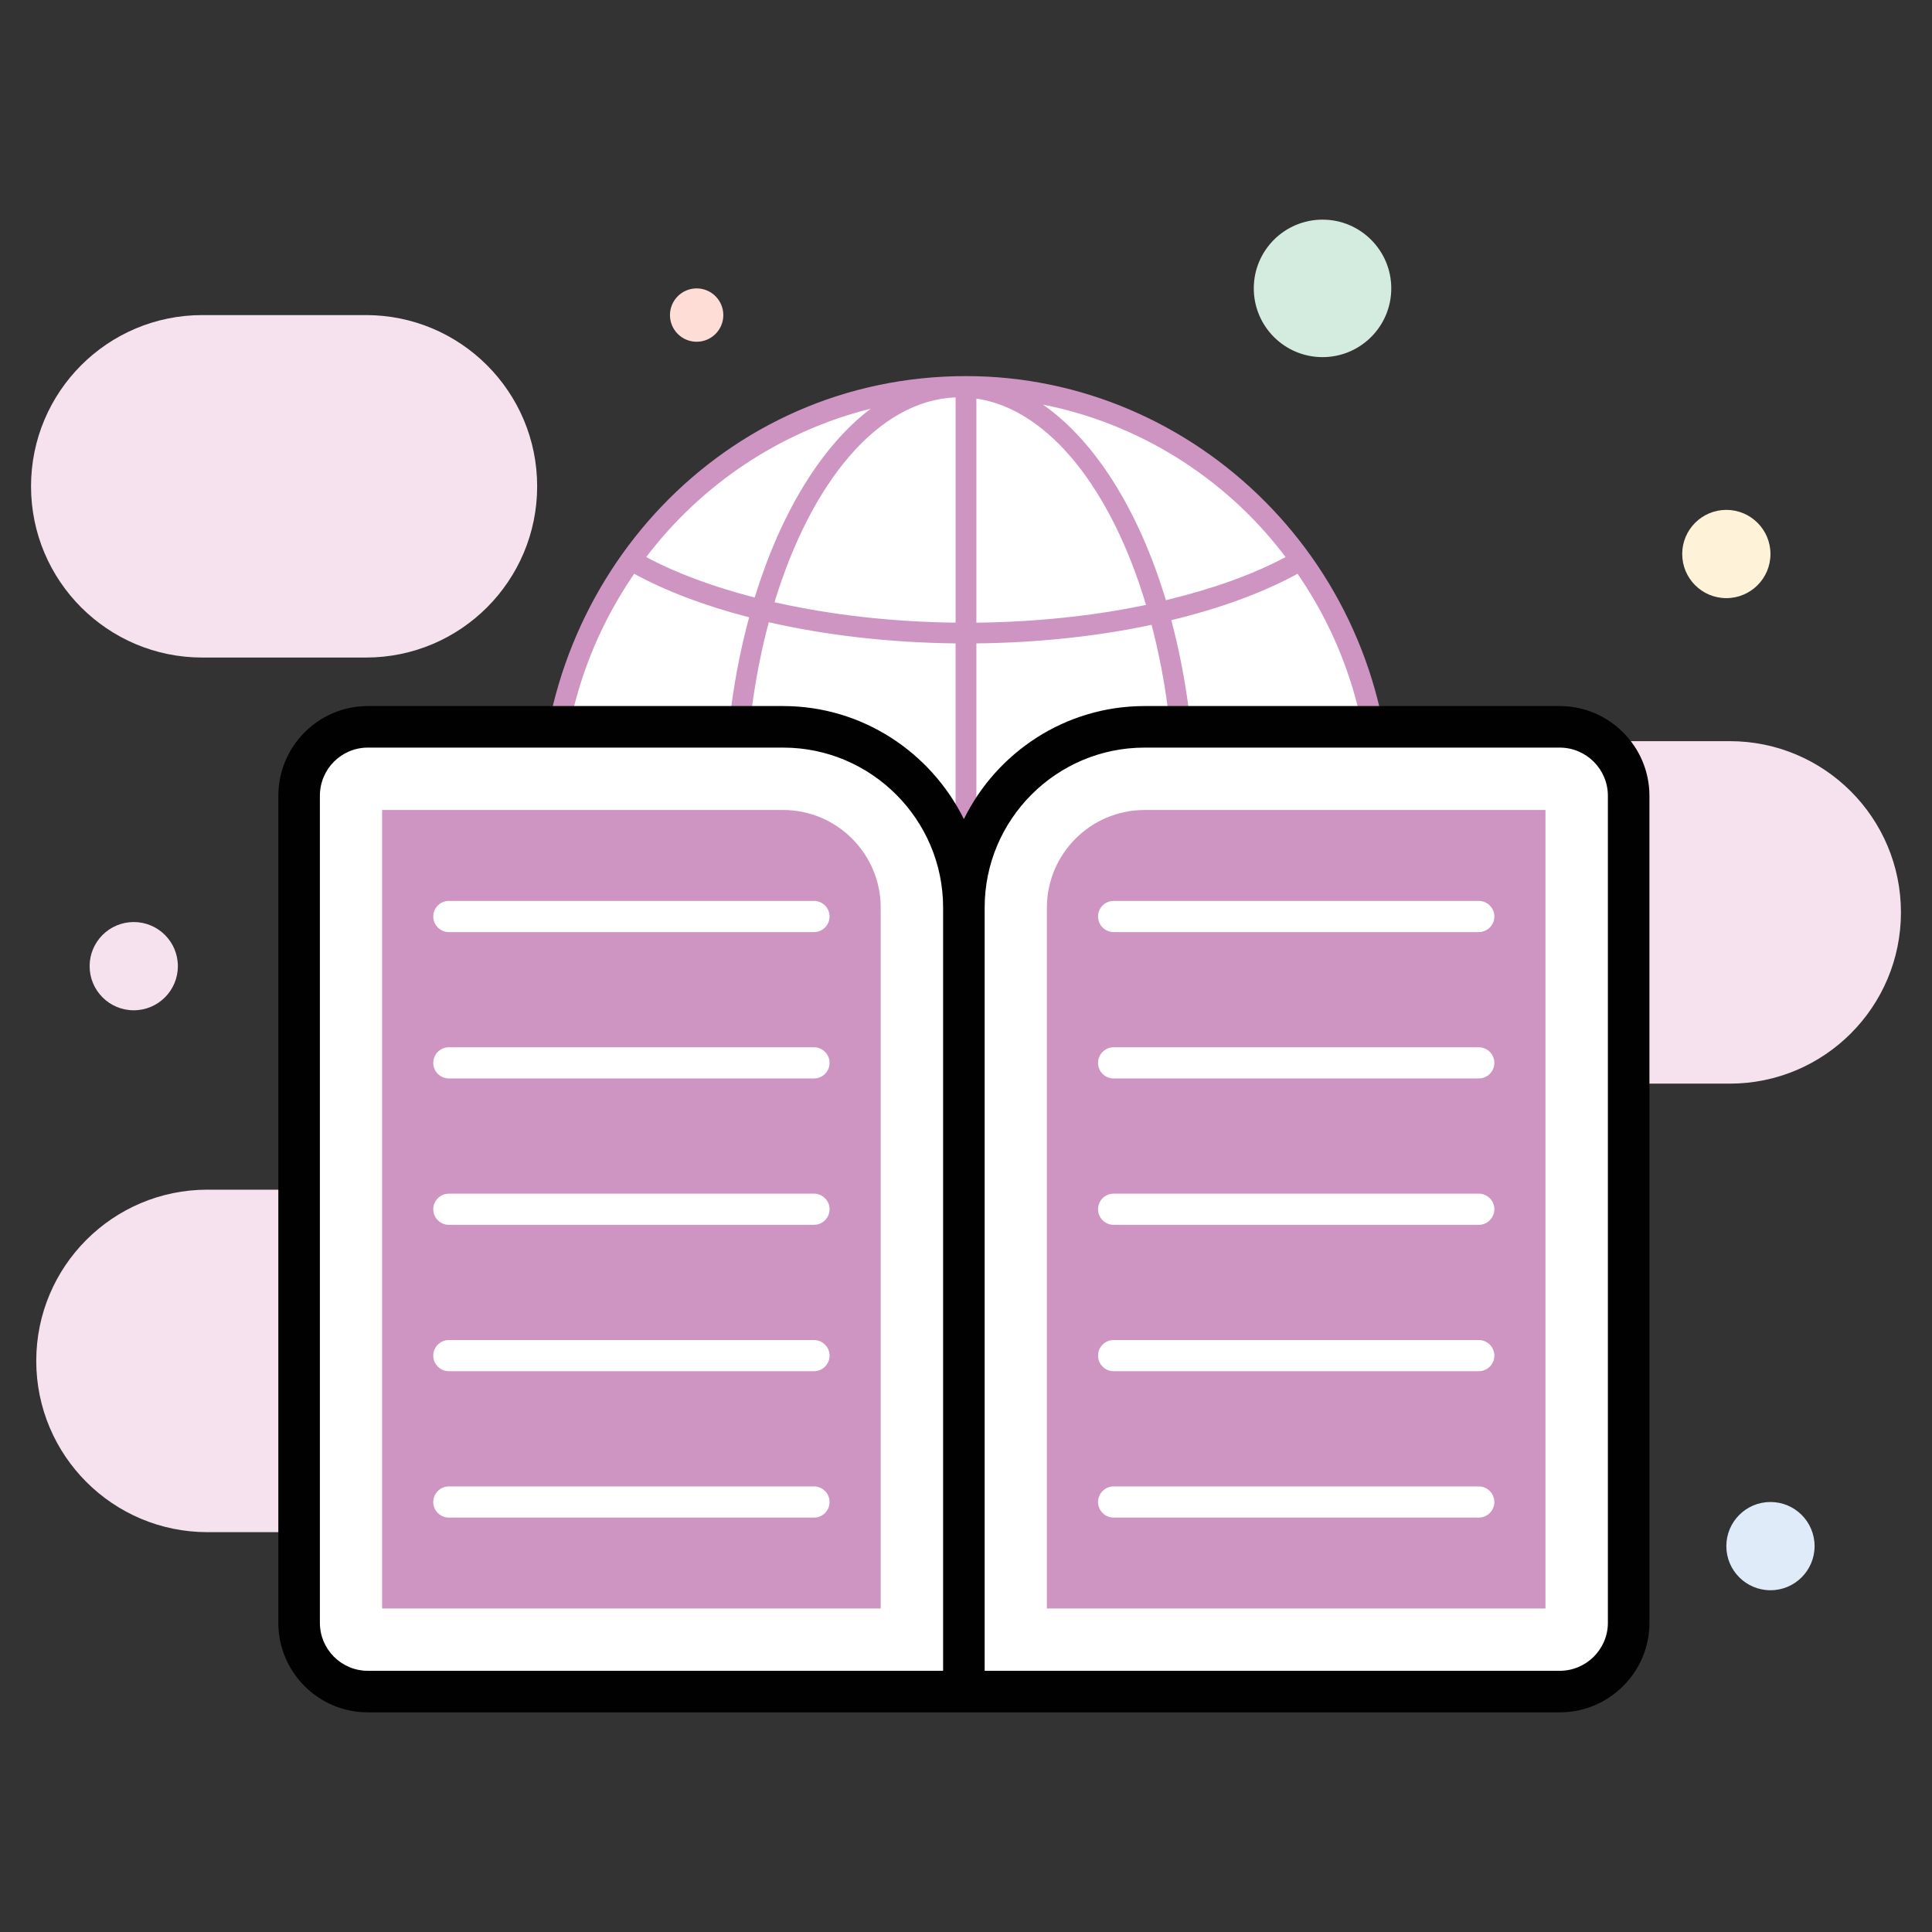
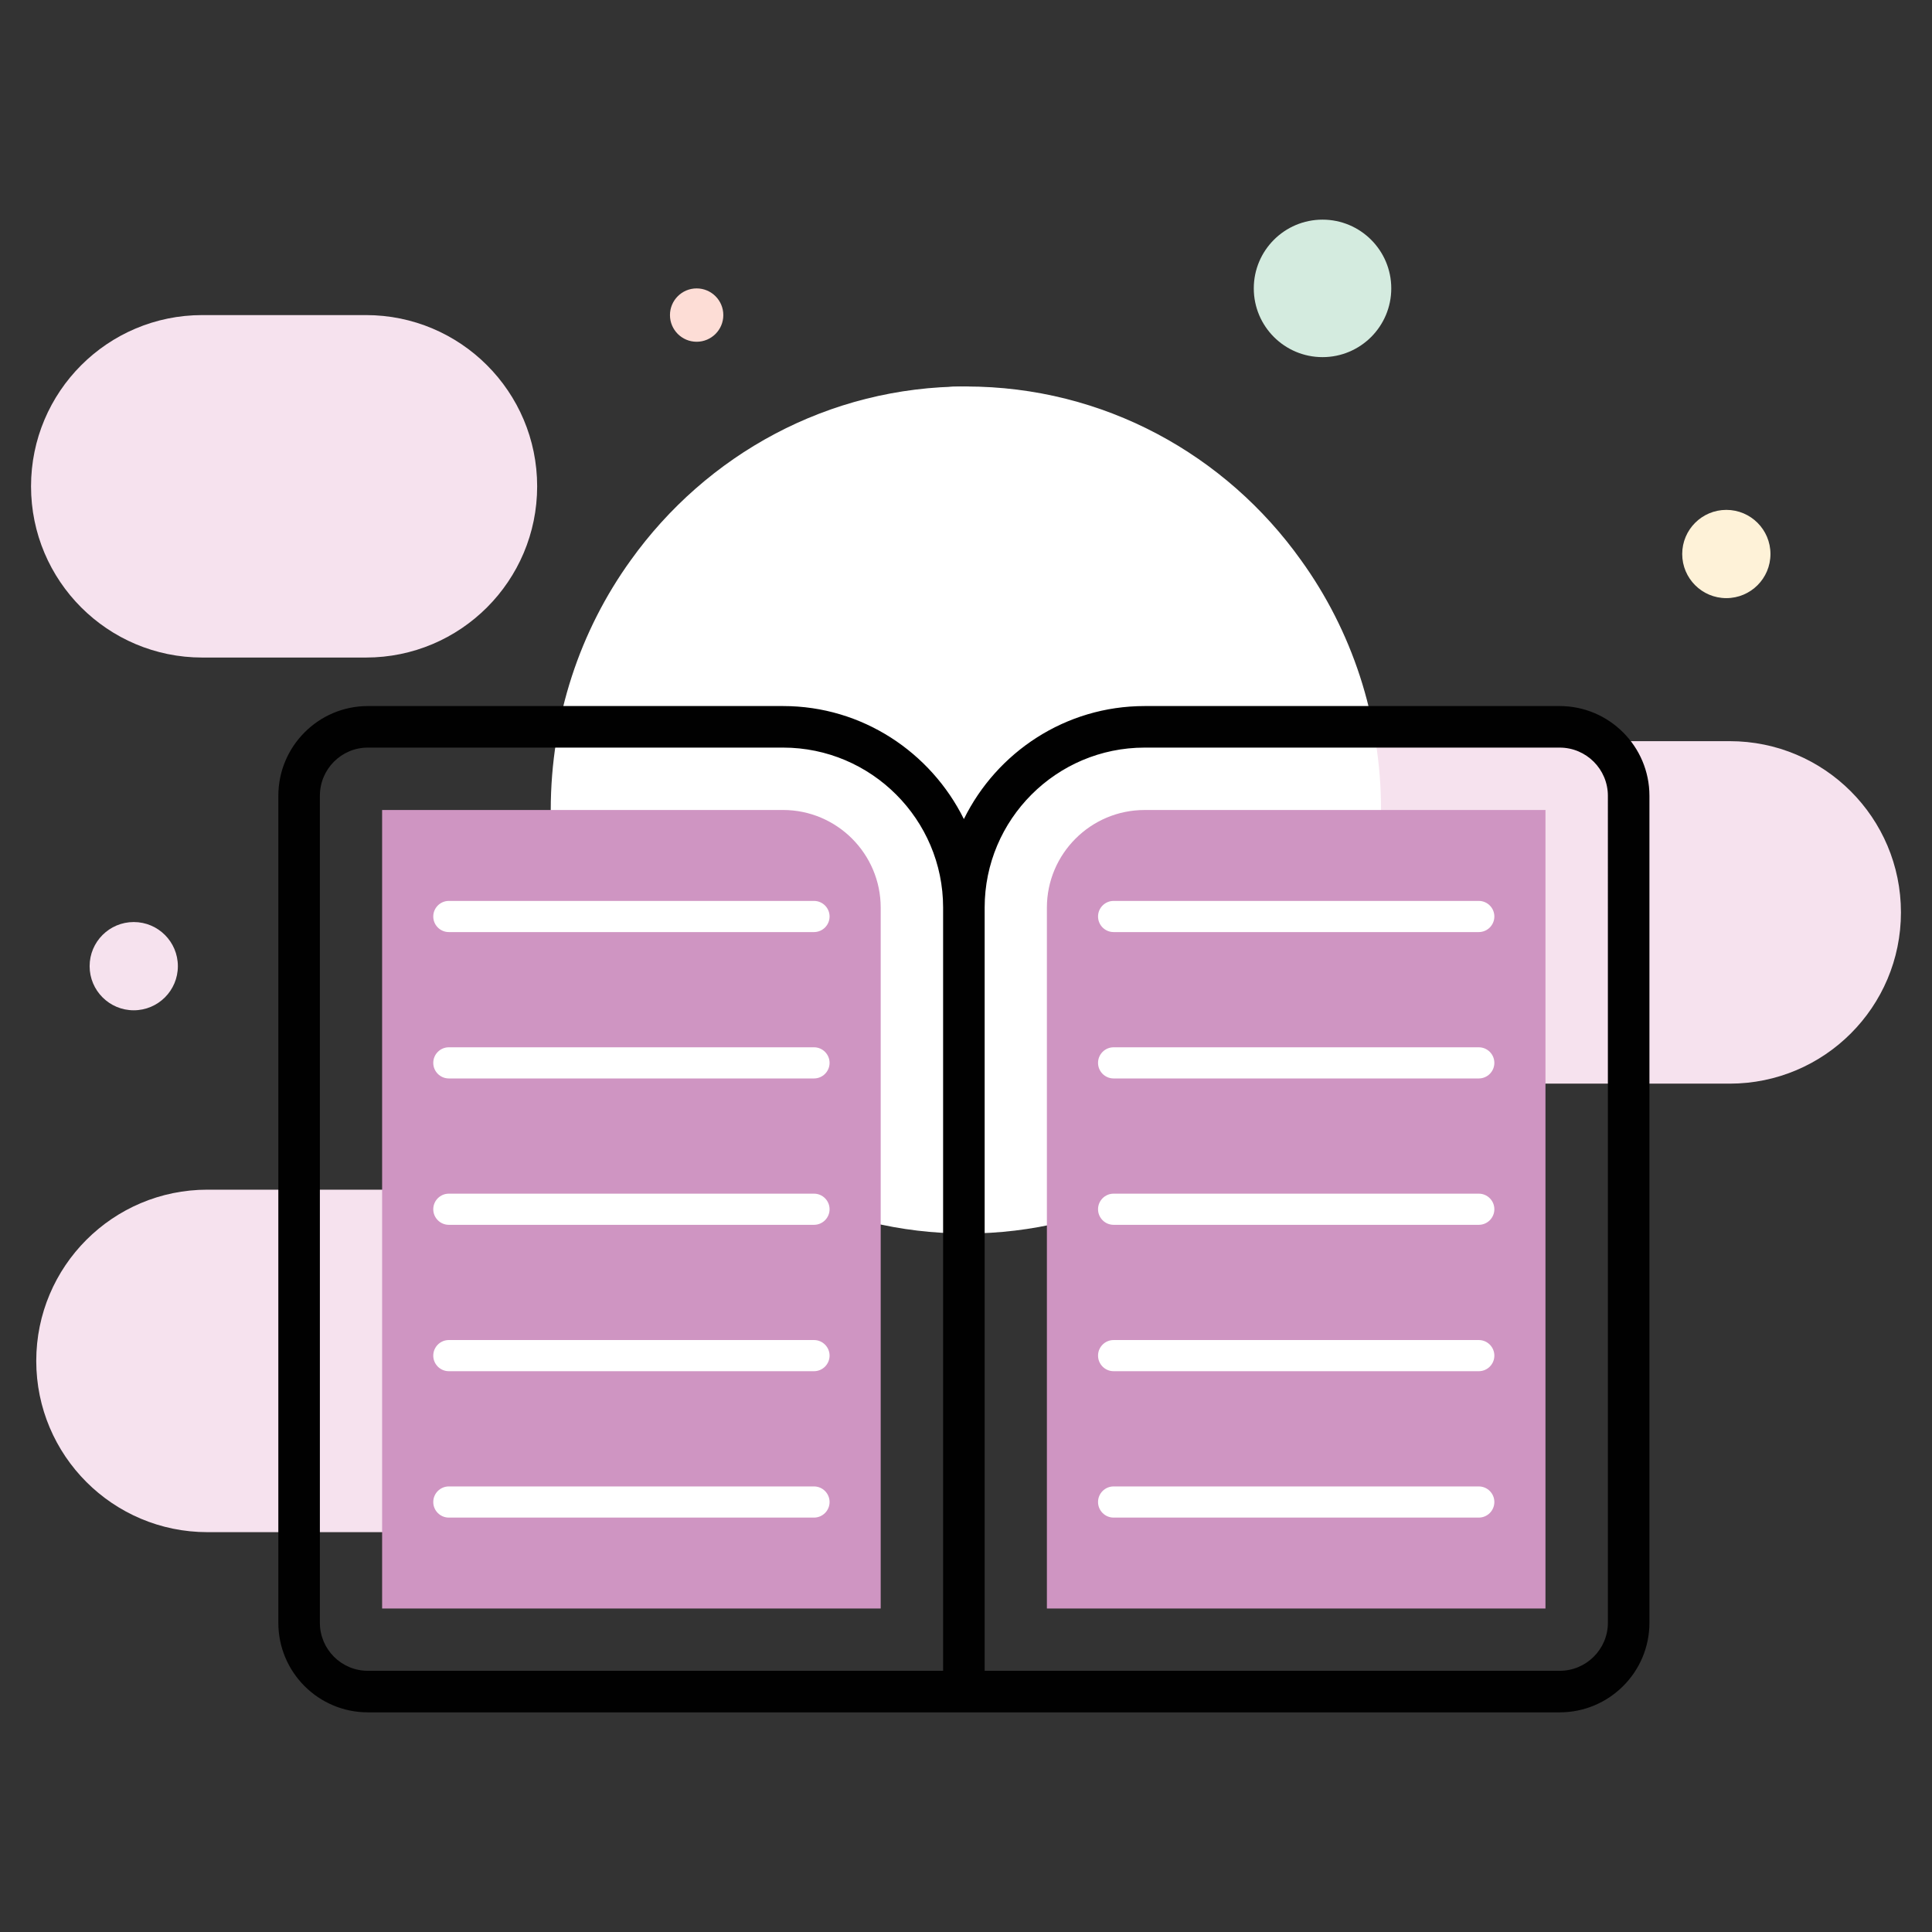
<svg xmlns="http://www.w3.org/2000/svg" viewBox="0 0 93 93" id="e-learning">
  <rect x="0" y="0" width="93" height="93" fill="#333333" stroke="none" />
  <path fill="#F6E2EE" d="M83.263 35.677H57.651c-4.552 0-8.242 3.69-8.242 8.243s3.69 8.243 8.242 8.243h25.611c4.552 0 8.243-3.69 8.243-8.243S87.815 35.677 83.263 35.677zM29.447 57.267H9.987c-4.552 0-8.242 3.69-8.242 8.243s3.69 8.243 8.242 8.243H29.447c4.552 0 8.242-3.69 8.242-8.243S33.999 57.267 29.447 57.267zM9.737 31.652h7.878c4.552 0 8.242-3.69 8.242-8.242s-3.69-8.243-8.242-8.243H9.737c-4.552 0-8.243 3.69-8.243 8.243S5.185 31.652 9.737 31.652z" />
  <circle cx="6.438" cy="46.508" r="2.124" fill="#F6E2EE" />
  <path fill="#FFF" d="M66.479,38.999c0,4.768-1.602,9.141-4.286,12.606   c-3.656,4.736-9.333,7.772-15.69,7.772s-12.034-3.036-15.706-7.772   c-2.685-3.465-4.286-7.838-4.286-12.606c0-4.504,1.423-8.663,3.849-12.029   c3.639-5.082,9.511-8.366,16.143-8.366s12.503,3.283,16.127,8.366   C65.056,30.336,66.479,34.494,66.479,38.999z" />
  <ellipse cx="46.204" cy="38.993" fill="#FFF" rx="10.84" ry="20.384" />
-   <path fill="#CF95C2" d="M46.503,18.104c-11.715,0-20.492,9.718-20.492,20.894   c0,11.763,9.42,20.877,20.483,20.877c0.002,0,0.004,0.001,0.006,0.001c0.002,0,0.003-0.001,0.005-0.001   c11.482,0,20.474-9.51,20.474-20.877C66.979,27.248,57.585,18.104,46.503,18.104z M65.968,38.717   h-8.434c-0.023-3.177-0.437-6.178-1.151-8.864c2.323-0.56,4.394-1.313,6.077-2.233   C64.704,30.877,65.914,34.697,65.968,38.717z M47,39.717h9.519   c-0.062,3.246-0.521,6.296-1.302,8.965c-2.535-0.519-5.324-0.803-8.217-0.833V39.717z M61.884,26.814   c-1.595,0.856-3.57,1.55-5.762,2.077c-1.296-4.299-3.394-7.655-5.917-9.415   C54.714,20.37,58.932,22.905,61.884,26.814z M47,19.187c3.495,0.516,6.505,4.379,8.166,9.931   c-2.52,0.529-5.304,0.823-8.166,0.855V19.187z M55.433,30.077   c0.684,2.607,1.079,5.536,1.102,8.64h-9.535v-7.746C49.951,30.94,52.825,30.631,55.433,30.077z    M46,38.717H35.873c0.023-3.153,0.429-6.127,1.133-8.765c2.754,0.629,5.828,0.984,8.993,1.019   V38.717z M46,29.972c-3.076-0.034-6.052-0.379-8.717-0.984   c1.763-5.791,4.999-9.719,8.717-9.859V29.972z M41.914,19.673c-2.37,1.792-4.336,5.018-5.585,9.09   c-1.977-0.51-3.757-1.163-5.222-1.948C33.749,23.328,37.567,20.755,41.914,19.673z M36.06,29.715   c-0.737,2.721-1.163,5.771-1.187,9.002h-7.852c0.054-4.02,1.264-7.839,3.508-11.097   C32.078,28.466,33.957,29.171,36.06,29.715z M27.039,39.717h7.851   c0.064,3.368,0.55,6.539,1.384,9.32c-1.99,0.501-3.786,1.15-5.315,1.933   C28.524,47.696,27.181,43.828,27.039,39.717z M41.871,58.306c-3.888-0.965-7.491-3.15-10.289-6.545   c1.441-0.718,3.132-1.314,4.994-1.779c1.256,3.714,3.123,6.66,5.346,8.337   C41.904,58.314,41.888,58.31,41.871,58.306z M46,58.857c-3.55-0.134-6.664-3.726-8.474-9.089   c2.59-0.567,5.468-0.887,8.474-0.919V58.857z M37.227,48.809c-0.802-2.699-1.274-5.794-1.337-9.092   h10.11v8.132C42.894,47.882,39.911,48.214,37.227,48.809z M47,48.849   c2.796,0.03,5.486,0.301,7.929,0.795c-1.703,5.131-4.598,8.664-7.929,9.156V48.849z M50.2,58.512   c2.372-1.653,4.365-4.729,5.675-8.656c2.074,0.481,3.958,1.115,5.532,1.902   C56.864,57.295,51.819,57.896,50.2,58.512z M56.171,48.903c0.812-2.748,1.284-5.87,1.348-9.186   h8.432c-0.143,4.11-1.485,7.978-3.92,11.253C60.367,50.114,58.38,49.42,56.171,48.903z" />
-   <path fill="#FFF" d="M46.394 81.428h-28.685c-1.831 0-3.315-1.484-3.315-3.315V38.305c0-1.831 1.484-3.315 3.315-3.315h19.984c4.806 0 8.701 3.896 8.701 8.701V81.428zM75.08 81.428h-28.685V43.692c0-4.806 3.896-8.701 8.701-8.701h19.984c1.831 0 3.315 1.484 3.315 3.315v39.808C78.394 79.944 76.91 81.428 75.08 81.428z" />
  <path fill="#010101" d="M75.078,33.987H55.098c-3.82,0-7.12,2.23-8.7,5.44   c-1.59-3.21-4.89-5.44-8.7-5.44H17.708c-2.38,0-4.31,1.94-4.31,4.32v39.81   c0,2.38,1.93,4.31,4.31,4.31h57.37c2.38,0,4.32-1.93,4.32-4.31V38.307   C79.398,35.927,77.458,33.987,75.078,33.987z M45.398,80.427H17.708   c-1.28,0-2.31-1.04-2.31-2.31V38.307c0-1.28,1.03-2.32,2.31-2.32h19.99   c4.24,0,7.7,3.46,7.7,7.7V80.427z M77.398,78.117c0,1.27-1.04,2.31-2.32,2.31H47.398   V43.687c0-4.24,3.45-7.7,7.7-7.7h19.98c1.28,0,2.32,1.04,2.32,2.32V78.117z" />
  <path fill="#CF95C2" d="M18.394 77.428v-38.438h19.299c2.592 0 4.701 2.109 4.701 4.701v33.736H18.394zM50.394 77.428V43.692c0-2.592 2.109-4.701 4.701-4.701h19.299v38.438H50.394z" />
  <path fill="#FFF" d="M39.183 44.867h-17.577c-.414 0-.75-.336-.75-.75s.336-.75.75-.75h17.577c.414 0 .75.336.75.75S39.597 44.867 39.183 44.867zM39.183 51.913h-17.577c-.414 0-.75-.336-.75-.75s.336-.75.75-.75h17.577c.414 0 .75.336.75.75S39.597 51.913 39.183 51.913zM39.183 58.959h-17.577c-.414 0-.75-.336-.75-.75s.336-.75.75-.75h17.577c.414 0 .75.336.75.75S39.597 58.959 39.183 58.959zM39.183 66.005h-17.577c-.414 0-.75-.336-.75-.75s.336-.75.75-.75h17.577c.414 0 .75.336.75.75S39.597 66.005 39.183 66.005zM39.183 73.052h-17.577c-.414 0-.75-.336-.75-.75s.336-.75.75-.75h17.577c.414 0 .75.336.75.75S39.597 73.052 39.183 73.052zM71.183 44.867h-17.577c-.414 0-.75-.336-.75-.75s.336-.75.75-.75h17.577c.414 0 .75.336.75.75S71.597 44.867 71.183 44.867zM71.183 51.913h-17.577c-.414 0-.75-.336-.75-.75s.336-.75.75-.75h17.577c.414 0 .75.336.75.75S71.597 51.913 71.183 51.913zM71.183 58.959h-17.577c-.414 0-.75-.336-.75-.75s.336-.75.75-.75h17.577c.414 0 .75.336.75.75S71.597 58.959 71.183 58.959zM71.183 66.005h-17.577c-.414 0-.75-.336-.75-.75s.336-.75.75-.75h17.577c.414 0 .75.336.75.75S71.597 66.005 71.183 66.005zM71.183 73.052h-17.577c-.414 0-.75-.336-.75-.75s.336-.75.75-.75h17.577c.414 0 .75.336.75.75S71.597 73.052 71.183 73.052z" />
  <circle cx="63.662" cy="13.882" r="3.309" fill="#D4EBDF" />
  <circle cx="83.1" cy="26.668" r="2.124" fill="#FEF2D8" />
-   <circle cx="85.224" cy="74.425" r="2.124" fill="#DFEBF8" />
  <circle cx="33.534" cy="15.167" r="1.284" fill="#FDDDD6" />
</svg>